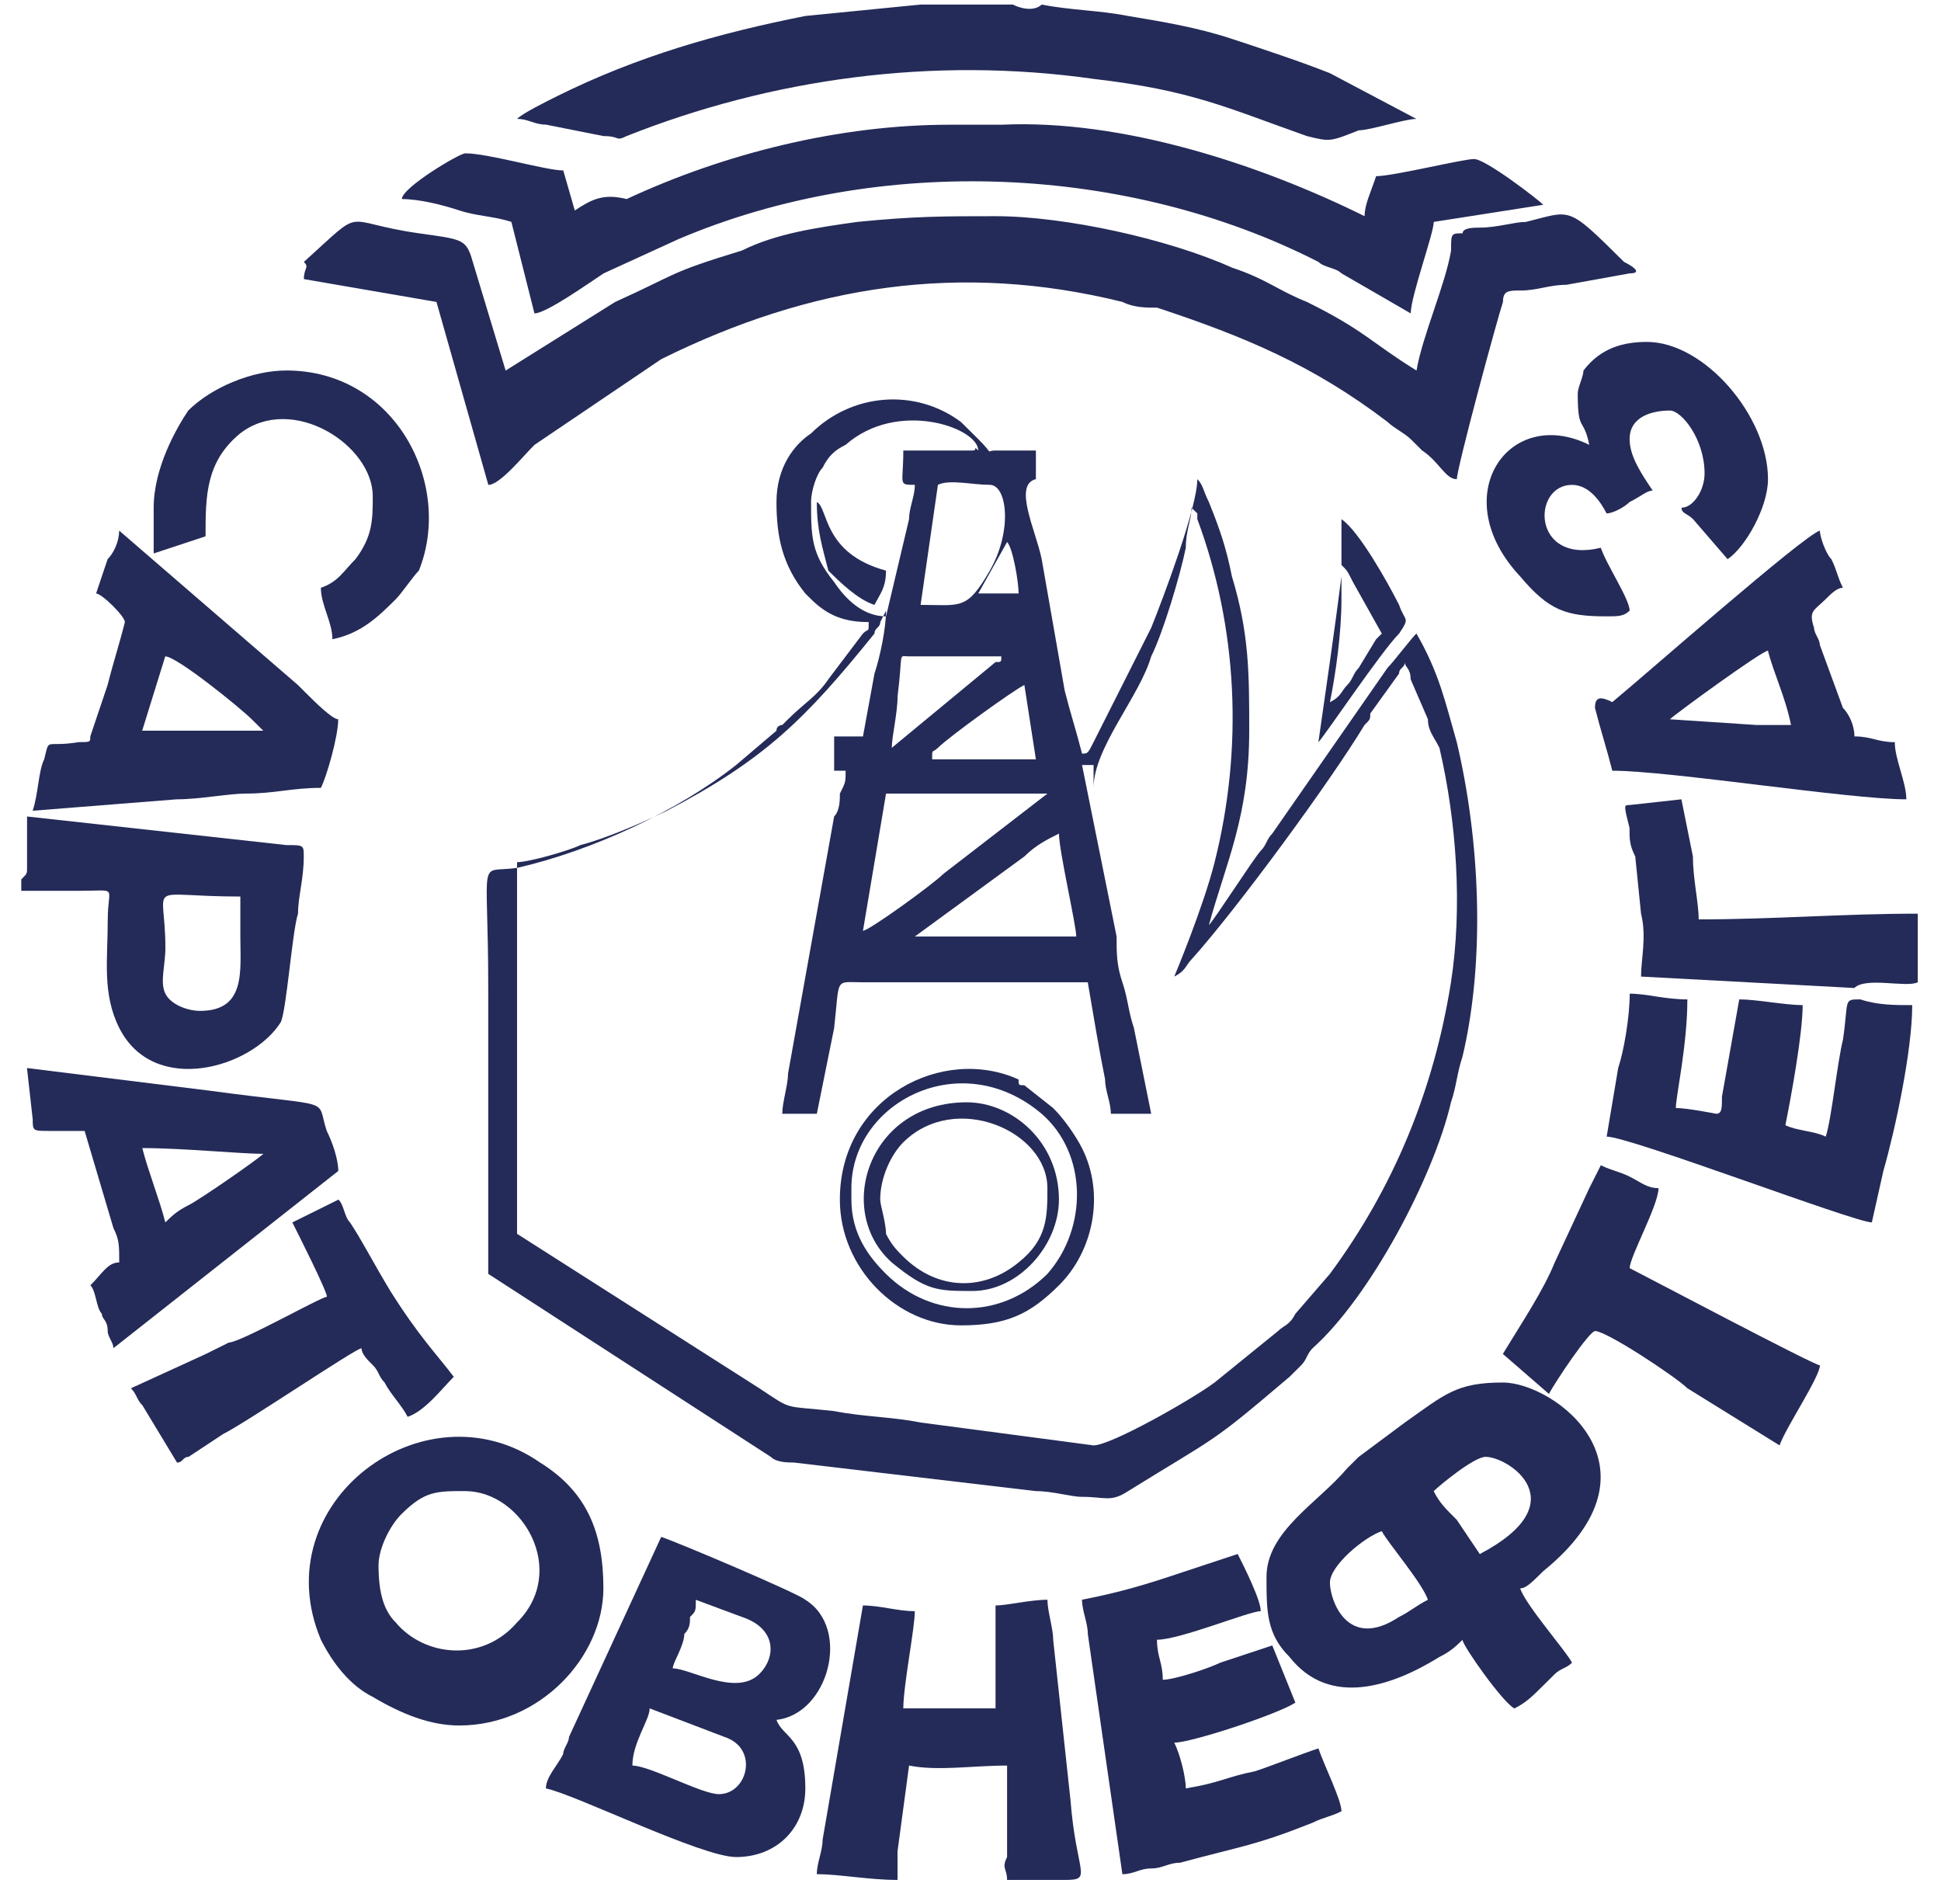
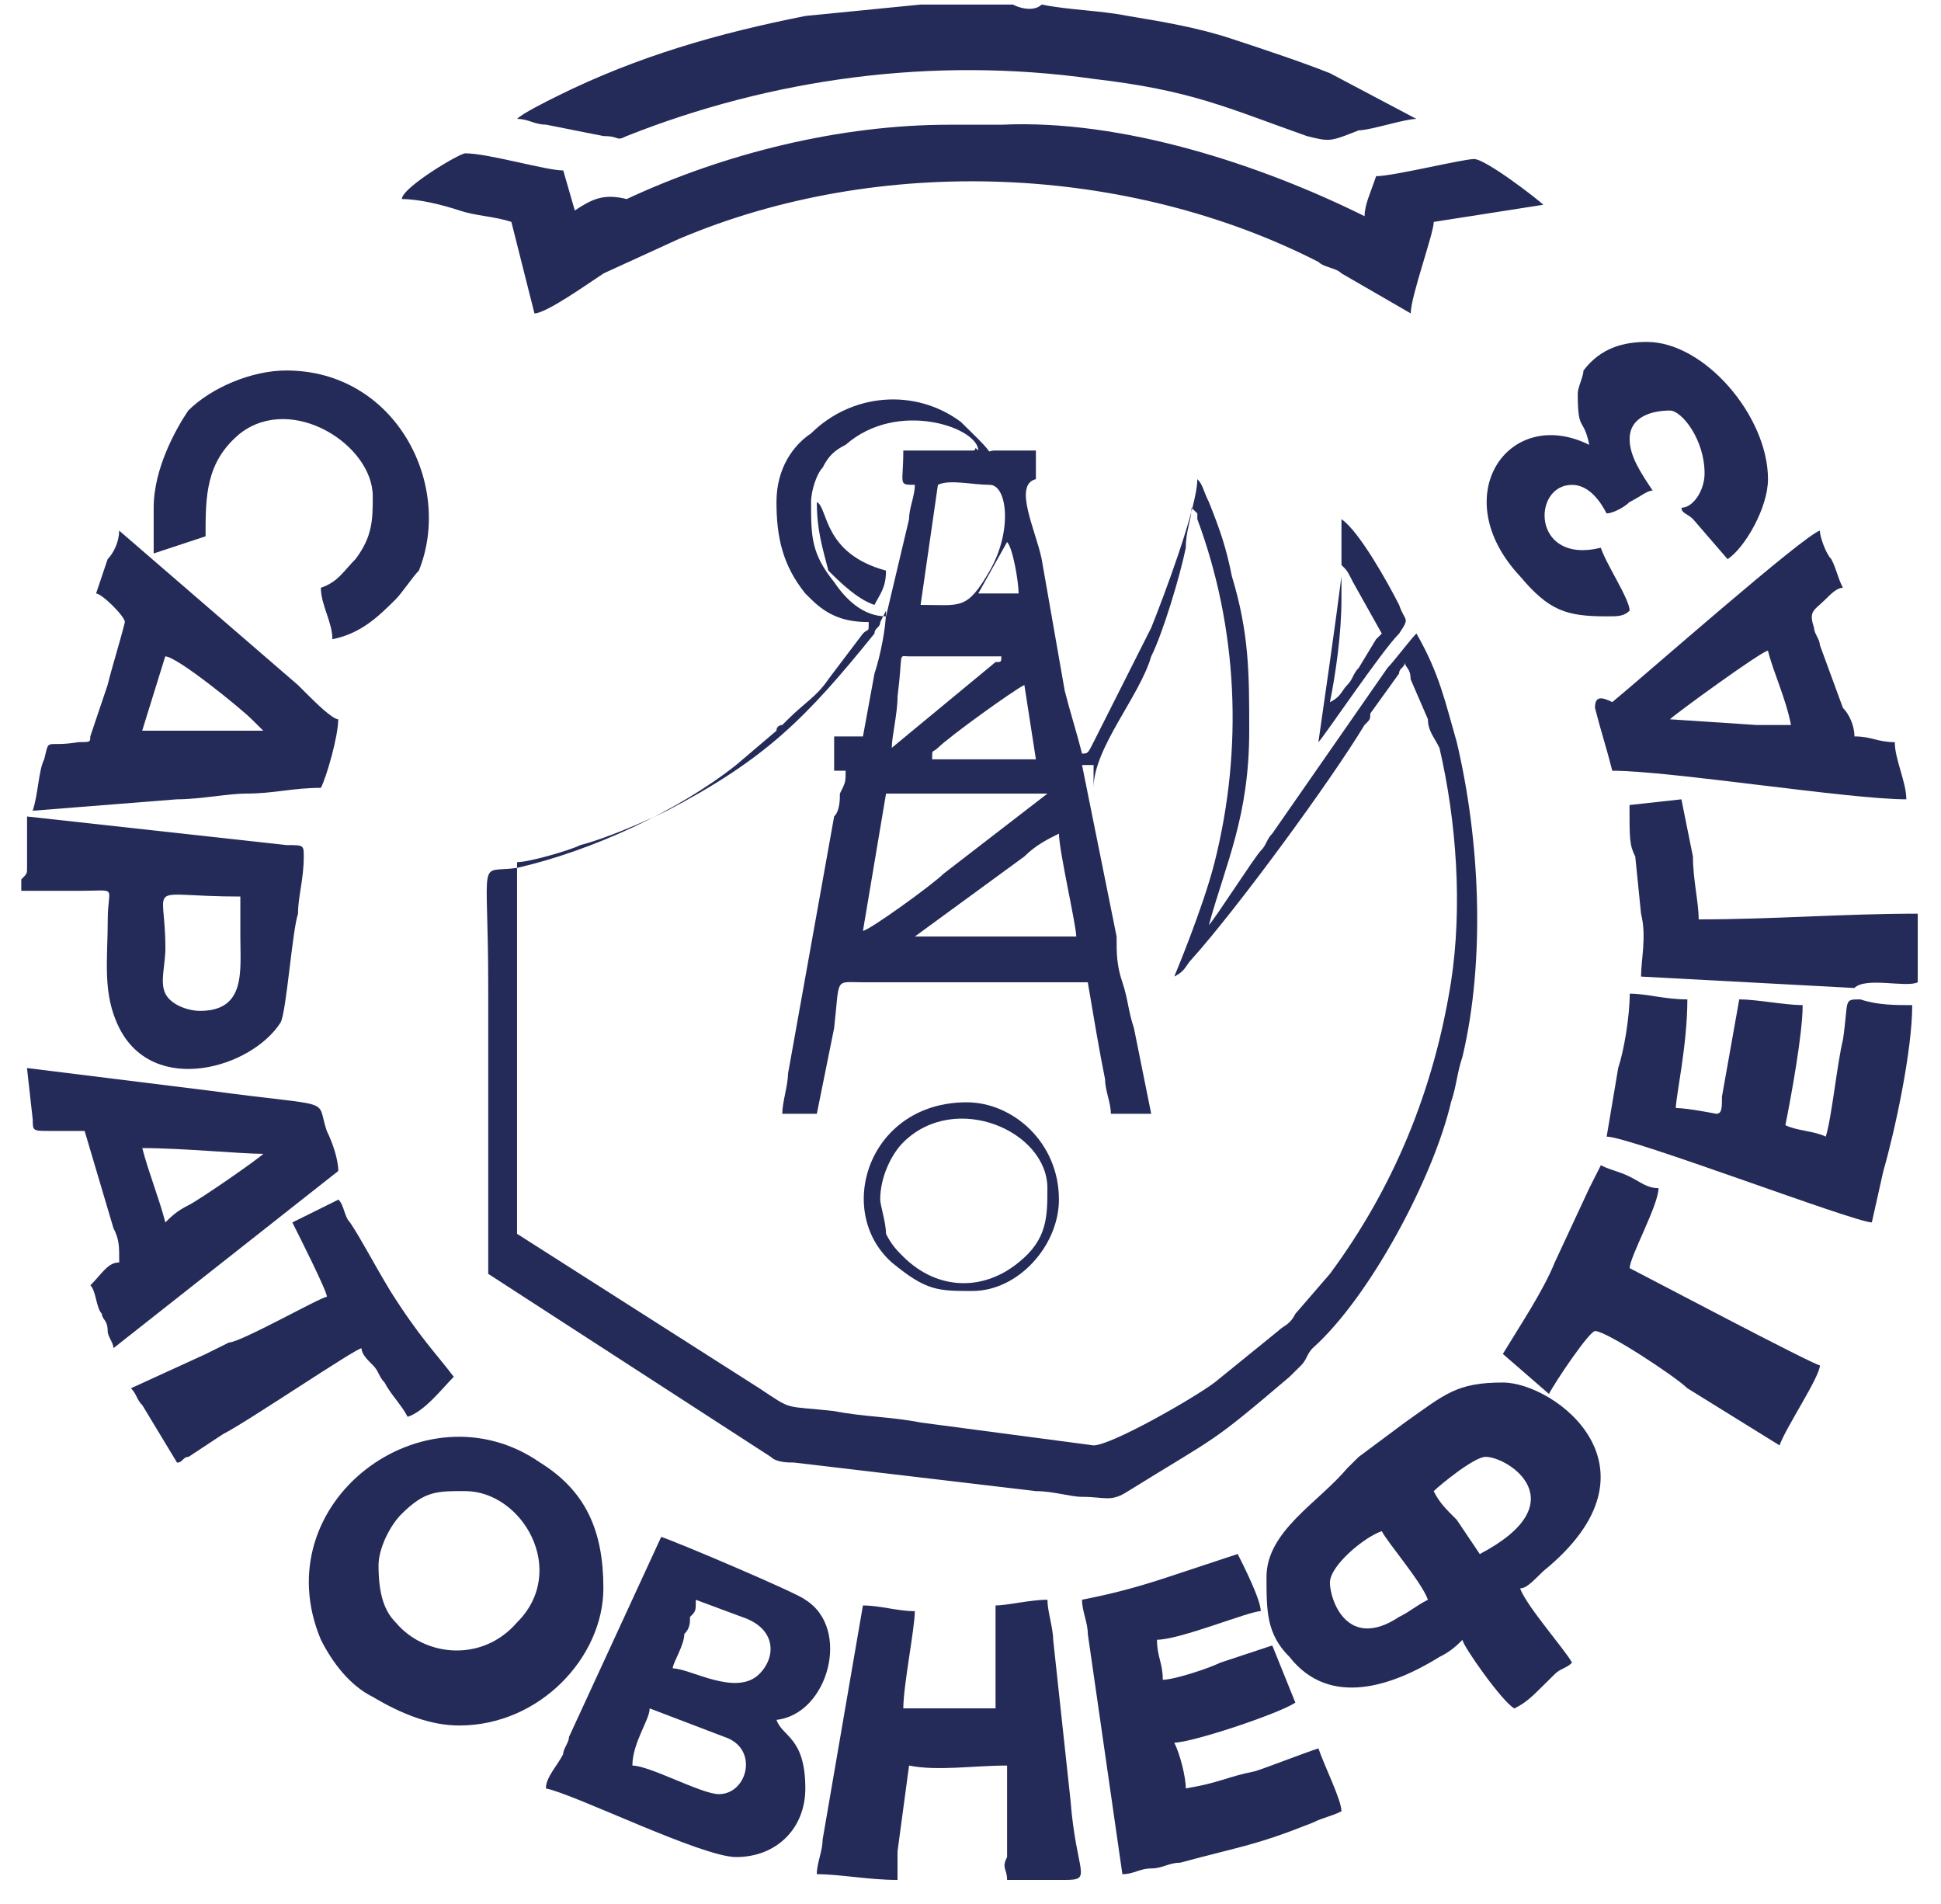
<svg xmlns="http://www.w3.org/2000/svg" width="52" height="51" viewBox="0 0 52 51" fill="none">
  <path d="M20.802 13.447C20.802 14.366 20.957 15.131 21.574 15.897L21.729 16.05C22.192 16.51 22.655 16.663 23.273 16.663C23.273 16.969 23.273 16.816 23.119 16.969L22.192 18.195C21.883 18.654 21.574 18.807 21.111 19.267C20.957 19.42 21.111 19.267 20.957 19.42C20.957 19.42 20.802 19.42 20.802 19.573L19.721 20.492C18.177 21.717 15.86 22.789 13.852 23.248C12.771 23.402 13.08 22.789 13.08 26.465C13.08 29.068 13.08 31.519 13.08 34.122L20.648 39.023C20.802 39.176 21.111 39.176 21.265 39.176L27.752 39.942C28.215 39.942 28.679 40.095 28.988 40.095C29.605 40.095 29.76 40.248 30.223 39.942C32.694 38.411 32.386 38.717 34.548 36.879C34.702 36.726 34.702 36.726 34.857 36.573C35.011 36.42 35.011 36.267 35.166 36.113C36.71 34.735 38.409 31.519 38.872 29.528C39.027 29.068 39.027 28.762 39.181 28.303C39.799 25.699 39.645 22.483 39.027 19.879C38.718 18.807 38.563 18.041 37.946 16.969C37.791 17.122 37.328 17.735 37.173 17.888L34.084 22.33C33.93 22.483 33.93 22.636 33.776 22.789C33.621 22.942 32.54 24.627 32.386 24.78C32.849 23.095 33.467 21.87 33.467 19.573C33.467 18.041 33.467 16.969 33.003 15.438C32.849 14.672 32.694 14.213 32.386 13.447C32.231 13.14 32.231 12.987 32.077 12.834C32.077 13.6 31.15 16.05 30.841 16.816L29.297 19.879C29.142 20.186 29.142 20.186 28.988 20.186C28.833 19.573 28.679 19.113 28.524 18.501L27.907 14.978C27.752 14.213 27.134 12.987 27.752 12.834V12.068H26.671C26.362 12.068 26.671 12.222 26.208 11.762C26.053 11.609 25.744 11.303 25.744 11.303C24.509 10.384 22.81 10.537 21.729 11.609C21.265 11.915 20.802 12.528 20.802 13.447ZM21.729 13.447C21.729 13.14 21.883 12.681 22.038 12.528C22.192 12.222 22.347 12.068 22.655 11.915C24.046 10.69 26.208 11.456 26.208 12.068C26.053 11.915 26.208 12.068 26.053 12.068H24.2C24.2 12.987 24.046 12.987 24.509 12.987C24.509 13.294 24.354 13.6 24.354 13.906L23.737 16.51C23.119 16.51 22.655 16.05 22.347 15.591C21.729 14.825 21.729 14.366 21.729 13.447ZM25.127 12.987C25.436 12.834 26.053 12.987 26.517 12.987C26.98 12.987 27.134 14.213 26.517 15.285C25.899 16.357 25.744 16.203 24.663 16.203L25.127 12.987ZM26.98 14.519C27.134 14.672 27.289 15.591 27.289 15.897H26.208L26.98 14.519ZM29.297 21.104C29.297 20.032 30.532 18.654 30.841 17.582C31.15 16.969 31.613 15.438 31.768 14.672C31.768 14.213 31.922 13.906 31.922 13.6C31.922 13.6 31.922 13.6 32.077 13.753V13.906C33.158 16.816 33.312 20.032 32.54 23.095C32.231 24.321 31.459 26.158 31.459 26.158C31.768 26.005 31.768 25.852 31.922 25.699C33.158 24.321 35.629 20.951 36.556 19.42C36.71 19.267 36.71 19.267 36.71 19.113L37.482 18.041C37.482 17.888 37.637 17.888 37.637 17.735C37.637 17.888 37.791 17.888 37.791 18.195L38.255 19.267C38.255 19.573 38.409 19.726 38.563 20.032C39.027 22.023 39.181 24.321 38.872 26.312C38.409 29.221 37.328 31.825 35.629 34.122L34.702 35.194C34.548 35.501 34.393 35.501 34.239 35.654L32.54 37.032C31.922 37.492 29.76 38.717 29.297 38.717L24.663 38.104C23.891 37.951 23.119 37.951 22.347 37.798C20.957 37.645 21.265 37.798 20.339 37.185L13.852 33.05V23.095C14.161 23.095 15.242 22.789 15.551 22.636C16.169 22.483 17.25 22.023 17.868 21.717C20.493 20.339 21.574 19.267 23.428 16.969C23.428 16.816 23.582 16.816 23.582 16.663L23.737 16.357C23.737 16.816 23.582 17.582 23.428 18.041L23.119 19.726H22.347V20.645C22.501 20.645 22.501 20.645 22.655 20.645C22.655 20.951 22.655 20.951 22.501 21.258C22.501 21.411 22.501 21.717 22.347 21.87L21.111 28.762C21.111 29.068 20.957 29.528 20.957 29.834H21.883L22.347 27.537C22.501 26.158 22.347 26.312 23.119 26.312H29.142C29.297 27.23 29.451 28.149 29.606 28.915C29.606 29.221 29.76 29.528 29.76 29.834H30.841L30.378 27.537C30.223 27.077 30.223 26.771 30.069 26.312C29.914 25.852 29.914 25.546 29.914 25.086L28.988 20.492H29.297V21.104ZM23.891 20.032C23.891 19.726 24.046 19.113 24.046 18.654C24.2 17.429 24.046 17.582 24.354 17.582C24.818 17.582 26.671 17.582 26.826 17.582C26.826 17.735 26.826 17.735 26.671 17.735L23.891 20.032ZM24.972 20.339C24.972 20.032 24.972 20.185 25.127 20.032C25.436 19.726 27.134 18.501 27.443 18.348L27.752 20.339H24.972ZM23.737 21.258H28.061L25.281 23.402C24.972 23.708 23.273 24.933 23.119 24.933L23.737 21.258ZM27.443 22.942C27.752 22.636 28.061 22.483 28.37 22.33C28.37 22.789 28.833 24.78 28.833 25.086H24.509L27.443 22.942Z" fill="#242B58" />
-   <path d="M8.141 7.476L11.693 8.088L13.083 12.989C13.392 12.989 14.009 12.223 14.318 11.917L17.716 9.62C21.732 7.629 25.747 7.016 30.072 8.088C30.381 8.241 30.69 8.241 30.998 8.241C33.315 9.007 35.169 9.773 37.176 11.305C37.331 11.458 37.64 11.611 37.794 11.764C37.949 11.917 37.949 11.917 38.103 12.07C38.566 12.377 38.721 12.836 39.03 12.836C39.03 12.53 40.111 8.548 40.265 8.088C40.265 7.782 40.42 7.782 40.729 7.782C41.192 7.782 41.501 7.629 41.964 7.629L43.663 7.322C43.972 7.322 43.818 7.169 43.509 7.016C41.964 5.484 42.119 5.638 40.883 5.944C40.574 5.944 40.111 6.097 39.648 6.097C39.493 6.097 39.184 6.097 39.184 6.25C38.875 6.25 38.875 6.25 38.875 6.71C38.721 7.629 38.103 9.007 37.949 9.926C36.713 9.16 36.559 8.854 35.014 8.088C34.242 7.782 33.933 7.476 33.006 7.169C31.307 6.403 28.527 5.791 26.674 5.791C25.284 5.791 24.512 5.791 22.967 5.944C21.886 6.097 20.805 6.25 19.878 6.71C17.871 7.322 18.18 7.322 16.481 8.088L13.546 9.926L12.62 6.863C12.465 6.403 12.311 6.403 11.229 6.25C9.067 5.944 9.84 5.484 8.141 7.016C8.295 7.169 8.141 7.169 8.141 7.476Z" fill="#242B58" />
  <path d="M15.399 5.638L15.09 4.566C14.627 4.566 13.082 4.107 12.464 4.107C12.31 4.107 10.766 5.026 10.766 5.332C11.229 5.332 11.847 5.485 12.31 5.638C12.773 5.791 13.237 5.791 13.7 5.944L14.318 8.395C14.627 8.395 15.708 7.629 16.171 7.323L18.179 6.404C23.585 4.107 30.226 4.413 35.322 7.016C35.477 7.169 35.786 7.169 35.94 7.323L37.794 8.395C37.794 7.935 38.411 6.251 38.411 5.944L41.346 5.485C41.191 5.332 39.801 4.26 39.492 4.26C39.184 4.26 37.33 4.719 36.867 4.719C36.712 5.179 36.558 5.485 36.558 5.791C33.778 4.413 30.071 3.188 26.828 3.341C26.519 3.341 26.21 3.341 26.056 3.341C25.901 3.341 25.747 3.341 25.438 3.341C22.503 3.341 19.415 4.107 16.789 5.332C16.171 5.179 15.862 5.332 15.399 5.638Z" fill="#242B58" />
  <path d="M33.93 42.24C33.93 43.159 33.93 43.772 34.547 44.384C35.629 45.763 37.328 45.15 38.563 44.384C38.872 44.231 39.026 44.078 39.181 43.925C39.181 44.078 40.262 45.609 40.571 45.763C40.88 45.609 41.034 45.456 41.343 45.15C41.498 44.997 41.498 44.997 41.652 44.844C41.806 44.691 41.961 44.691 42.115 44.538C41.961 44.231 40.88 43.006 40.725 42.547C40.88 42.547 41.034 42.393 41.343 42.087C44.741 39.331 41.652 37.033 40.262 37.033C39.026 37.033 38.718 37.34 37.636 38.105L36.401 39.024C36.246 39.177 36.246 39.177 36.092 39.33C35.32 40.249 33.93 41.015 33.93 42.24ZM38.409 39.943C38.563 39.79 39.49 39.024 39.799 39.024C40.416 39.024 42.27 40.249 39.644 41.628L39.026 40.709C38.718 40.403 38.563 40.249 38.409 39.943ZM35.629 42.393C35.629 41.934 36.555 41.168 37.019 41.015C37.173 41.321 38.1 42.393 38.254 42.853C37.945 43.006 37.791 43.159 37.482 43.312C36.092 44.231 35.629 42.853 35.629 42.393Z" fill="#242B58" />
  <path d="M27.134 0.122H24.663L21.574 0.428C19.257 0.888 17.095 1.5 14.933 2.572C14.624 2.726 14.006 3.032 13.852 3.185C14.161 3.185 14.315 3.338 14.624 3.338L16.168 3.645C16.632 3.645 16.477 3.798 16.786 3.645C20.647 2.113 24.972 1.5 29.296 2.113C31.922 2.419 32.848 2.879 35.011 3.645C35.628 3.798 35.628 3.798 36.401 3.491C36.709 3.491 37.636 3.185 37.945 3.185L35.628 1.96C34.856 1.654 33.929 1.347 33.003 1.041C32.076 0.735 31.149 0.582 30.223 0.428C29.451 0.275 28.678 0.275 27.906 0.122C27.752 0.275 27.443 0.275 27.134 0.122Z" fill="#242B58" />
  <path d="M12.303 46.22C14.466 46.22 16.165 44.382 16.165 42.544C16.165 41.013 15.701 39.941 14.466 39.175C11.377 37.031 7.052 40.247 8.597 43.923C8.906 44.535 9.369 45.148 9.987 45.454C10.759 45.914 11.531 46.22 12.303 46.22ZM10.141 41.932C10.141 41.472 10.45 40.86 10.759 40.554C11.377 39.941 11.686 39.941 12.458 39.941C14.002 39.941 15.238 42.085 13.848 43.463C12.921 44.535 11.377 44.382 10.604 43.463C10.296 43.157 10.141 42.698 10.141 41.932Z" fill="#242B58" />
  <path d="M14.625 47.906C15.397 48.059 18.795 49.744 19.722 49.744C20.803 49.744 21.575 48.978 21.575 47.906C21.575 46.528 20.957 46.528 20.803 46.069C22.193 45.915 22.811 43.618 21.575 42.853C21.421 42.699 18.177 41.321 17.714 41.168L15.243 46.528C15.243 46.681 15.088 46.834 15.088 46.987C14.934 47.294 14.625 47.6 14.625 47.906ZM18.023 44.69C18.023 44.537 18.332 44.078 18.332 43.771C18.486 43.618 18.486 43.465 18.486 43.312C18.641 43.159 18.641 43.159 18.641 42.853L19.876 43.312C20.803 43.618 20.803 44.384 20.34 44.843C19.722 45.456 18.486 44.69 18.023 44.69ZM17.405 45.762L19.413 46.528C20.34 46.834 20.031 48.059 19.258 48.059C18.795 48.059 17.405 47.294 16.942 47.294C16.942 46.681 17.405 46.069 17.405 45.762Z" fill="#242B58" />
  <path d="M26.98 50.357H28.061H28.215C28.369 50.357 28.369 50.357 28.524 50.357C29.296 50.357 28.833 50.203 28.678 48.212L28.215 43.924C28.215 43.617 28.061 43.158 28.061 42.852C27.597 42.852 26.98 43.005 26.671 43.005C26.671 43.924 26.671 44.69 26.671 45.762H25.435C25.281 45.762 24.972 45.762 24.817 45.762C24.508 45.762 24.508 45.762 24.2 45.762C24.2 45.149 24.508 43.617 24.508 43.158C24.045 43.158 23.582 43.005 23.118 43.005L22.037 49.284C22.037 49.591 21.883 49.897 21.883 50.203C22.501 50.203 23.273 50.357 24.045 50.357C24.045 50.05 24.045 49.897 24.045 49.591L24.354 47.293C25.126 47.447 26.053 47.293 26.98 47.293C26.98 47.6 26.98 47.6 26.98 48.059V49.744C26.825 50.05 26.98 50.05 26.98 50.357Z" fill="#242B58" />
  <path d="M28.988 42.851C28.988 43.157 29.143 43.464 29.143 43.77L30.069 50.203C30.378 50.203 30.533 50.049 30.842 50.049C31.151 50.049 31.305 49.896 31.614 49.896C33.313 49.437 33.622 49.437 35.166 48.824C35.475 48.671 35.629 48.671 35.938 48.518C35.938 48.212 35.475 47.293 35.321 46.833C34.857 46.986 34.085 47.293 33.622 47.446C32.849 47.599 32.695 47.752 31.768 47.905C31.768 47.599 31.614 46.986 31.459 46.68C31.923 46.68 34.239 45.914 34.703 45.608L34.085 44.076L32.695 44.536C32.386 44.689 31.459 44.995 31.151 44.995C31.151 44.536 30.996 44.383 30.996 43.923C31.614 43.923 33.467 43.157 33.776 43.157C33.776 42.851 33.313 41.932 33.158 41.626L31.305 42.239C30.378 42.545 29.761 42.698 28.988 42.851Z" fill="#242B58" />
  <path d="M43.043 30.446C43.661 30.446 49.684 32.744 50.147 32.744L50.456 31.365C50.765 30.293 51.229 28.149 51.229 26.924C50.765 26.924 50.302 26.924 49.839 26.77C49.375 26.77 49.53 26.77 49.375 27.843C49.221 28.455 49.066 29.987 48.912 30.446C48.603 30.293 48.14 30.293 47.831 30.14C47.985 29.374 48.294 27.689 48.294 26.924C47.831 26.924 47.059 26.77 46.595 26.77L46.132 29.374C46.132 29.68 46.132 29.834 45.977 29.834C45.977 29.834 45.205 29.68 44.896 29.68C44.896 29.374 45.205 27.996 45.205 26.77C44.587 26.77 44.124 26.617 43.661 26.617C43.661 27.23 43.506 28.149 43.352 28.608L43.043 30.446Z" fill="#242B58" />
  <path d="M2.267 30.294L3.039 32.897C3.194 33.204 3.194 33.357 3.194 33.816C2.885 33.816 2.73 34.123 2.422 34.429C2.576 34.582 2.576 35.041 2.73 35.194C2.73 35.348 2.885 35.348 2.885 35.654C2.885 35.807 3.039 35.96 3.039 36.113L9.063 31.366C9.063 31.06 8.908 30.6 8.754 30.294C8.445 29.375 9.063 29.681 5.665 29.222L0.723 28.609L0.877 29.988C0.877 30.294 0.877 30.294 1.34 30.294C1.804 30.294 1.958 30.294 2.267 30.294ZM4.429 32.744C4.275 32.132 3.966 31.366 3.812 30.753C4.893 30.753 6.437 30.907 7.055 30.907C6.9 31.06 5.356 32.132 5.047 32.285C4.738 32.438 4.584 32.591 4.429 32.744Z" fill="#242B58" />
  <path d="M42.73 18.961C42.885 19.573 43.039 20.033 43.194 20.645C44.738 20.645 49.526 21.411 51.071 21.411C51.071 20.951 50.762 20.339 50.762 19.88C50.298 19.88 50.144 19.726 49.681 19.726C49.681 19.42 49.526 19.114 49.372 18.961L48.754 17.276C48.754 17.123 48.599 16.97 48.599 16.817C48.445 16.357 48.599 16.357 48.908 16.051C49.063 15.898 49.217 15.744 49.372 15.744C49.217 15.438 49.217 15.285 49.063 14.979C48.908 14.825 48.754 14.366 48.754 14.213C48.291 14.366 44.12 18.042 43.194 18.807C42.885 18.654 42.73 18.654 42.73 18.961ZM44.738 19.267C44.893 19.114 47.209 17.429 47.364 17.429C47.518 18.042 47.827 18.654 47.982 19.42C47.673 19.42 47.364 19.42 47.055 19.42L44.738 19.267Z" fill="#242B58" />
  <path d="M2.574 15.898C2.728 15.898 3.346 16.51 3.346 16.663C3.192 17.276 3.037 17.735 2.883 18.348L2.419 19.726C2.419 19.879 2.419 19.879 2.111 19.879C1.184 20.032 1.338 19.726 1.184 20.339C1.029 20.645 1.029 21.257 0.875 21.717L4.736 21.411C5.354 21.411 6.126 21.257 6.589 21.257C7.362 21.257 7.825 21.104 8.597 21.104C8.752 20.798 9.061 19.726 9.061 19.267C8.906 19.267 8.443 18.807 8.288 18.654C8.134 18.501 8.134 18.501 7.98 18.348L3.192 14.213C3.192 14.519 3.037 14.825 2.883 14.979L2.574 15.898ZM4.427 17.582C4.736 17.582 6.435 18.96 6.744 19.267C6.898 19.42 6.898 19.42 7.053 19.573C5.817 19.573 5.045 19.573 3.809 19.573L4.427 17.582Z" fill="#242B58" />
  <path d="M0.57 23.556V23.862C0.879 23.862 1.188 23.862 1.343 23.862C1.651 23.862 1.806 23.862 2.115 23.862C3.196 23.862 2.887 23.709 2.887 24.628C2.887 25.7 2.733 26.618 3.196 27.537C4.123 29.375 6.748 28.609 7.52 27.384C7.675 27.078 7.829 24.934 7.984 24.474C7.984 24.015 8.138 23.556 8.138 22.943C8.138 22.637 8.138 22.637 7.675 22.637L0.725 21.871C0.725 22.024 0.725 22.331 0.725 22.637V23.249C0.725 23.402 0.725 23.402 0.57 23.556C0.57 23.402 0.57 23.556 0.57 23.556ZM5.358 27.078C5.049 27.078 4.586 26.925 4.431 26.618C4.277 26.312 4.431 25.853 4.431 25.393C4.431 23.556 3.814 24.015 6.439 24.015C6.439 24.321 6.439 24.628 6.439 25.087C6.439 26.006 6.594 27.078 5.358 27.078Z" fill="#242B58" />
  <path d="M42.268 10.537C42.268 11.609 42.422 11.15 42.577 11.916C40.415 10.844 38.716 13.294 40.724 15.438C41.496 16.357 41.959 16.51 43.04 16.51C43.349 16.51 43.504 16.51 43.658 16.357C43.658 16.05 43.04 15.131 42.886 14.672C41.032 15.131 41.032 12.988 42.114 12.988C42.577 12.988 42.886 13.447 43.04 13.753C43.195 13.753 43.504 13.6 43.658 13.447C43.967 13.294 44.121 13.141 44.276 13.141C43.967 12.681 43.658 12.222 43.658 11.762C43.658 11.15 44.276 10.997 44.739 10.997C45.048 10.997 45.666 11.762 45.666 12.681C45.666 13.141 45.357 13.6 45.048 13.6C45.048 13.753 45.202 13.753 45.357 13.906L46.283 14.978C46.747 14.672 47.365 13.6 47.365 12.834C47.365 11.15 45.666 9.159 44.121 9.159C43.504 9.159 42.886 9.312 42.422 9.925C42.422 10.078 42.268 10.384 42.268 10.537Z" fill="#242B58" />
  <path d="M7.832 32.745C7.987 33.052 8.759 34.583 8.759 34.736C8.605 34.736 6.442 35.961 6.133 35.961C5.825 36.115 5.825 36.115 5.516 36.268L3.508 37.187C3.662 37.34 3.662 37.493 3.817 37.646L4.743 39.178C4.898 39.178 4.898 39.024 5.052 39.024L5.979 38.412C6.597 38.105 9.531 36.115 9.686 36.115C9.686 36.268 9.84 36.421 9.995 36.574C10.149 36.727 10.149 36.88 10.303 37.033C10.458 37.34 10.767 37.646 10.921 37.952C11.385 37.799 11.848 37.187 12.157 36.88C11.693 36.268 11.23 35.808 10.458 34.583C9.995 33.817 9.686 33.205 9.377 32.745C9.222 32.592 9.222 32.286 9.068 32.133L7.832 32.745Z" fill="#242B58" />
  <path d="M40.262 36.267L41.497 37.339C41.652 37.033 42.578 35.654 42.733 35.654C43.042 35.654 44.895 36.88 45.204 37.186L47.675 38.717C47.83 38.258 48.756 36.88 48.756 36.573C48.602 36.573 43.968 34.123 43.66 33.97C43.66 33.663 44.432 32.285 44.432 31.826C44.123 31.826 43.968 31.672 43.66 31.519C43.351 31.366 43.196 31.366 42.887 31.213C42.733 31.519 42.733 31.519 42.578 31.826L41.652 33.816C41.343 34.582 40.725 35.501 40.262 36.267Z" fill="#242B58" />
  <path d="M4.117 13.6V14.825C4.581 14.672 5.044 14.519 5.507 14.366C5.507 13.293 5.507 12.374 6.434 11.609C7.824 10.536 9.986 11.915 9.986 13.293C9.986 13.906 9.986 14.366 9.523 14.978C9.214 15.284 9.059 15.591 8.596 15.744C8.596 16.203 8.905 16.663 8.905 17.122C9.677 16.969 10.14 16.51 10.604 16.05C10.758 15.897 11.067 15.438 11.222 15.284C12.148 12.987 10.604 9.924 7.669 9.924C6.743 9.924 5.662 10.383 5.044 10.996C4.735 11.455 4.117 12.528 4.117 13.6Z" fill="#242B58" />
-   <path d="M51.377 26.312V24.474C49.369 24.474 47.516 24.627 45.508 24.627C45.508 24.168 45.354 23.555 45.354 22.943L45.045 21.411L43.655 21.564C43.501 21.564 43.501 21.564 43.655 22.177C43.655 22.483 43.655 22.636 43.809 22.943L43.964 24.474C44.118 25.087 43.964 25.699 43.964 26.159L49.678 26.465C49.987 26.159 51.068 26.465 51.377 26.312Z" fill="#242B58" />
-   <path d="M22.5 32.133C22.5 33.97 24.044 35.502 25.743 35.502C26.979 35.502 27.597 35.196 28.369 34.43C29.296 33.511 29.605 31.979 28.987 30.754C28.832 30.448 28.523 29.988 28.215 29.682L27.442 29.07C27.288 29.07 27.288 29.07 27.288 28.916C25.28 27.997 22.5 29.376 22.5 32.133ZM22.809 32.133V31.826C22.809 29.529 25.743 27.997 27.906 29.835C29.141 30.907 29.141 32.898 28.06 34.123C26.825 35.349 24.971 35.349 23.735 34.123C23.272 33.664 22.809 33.051 22.809 32.133Z" fill="#242B58" />
+   <path d="M51.377 26.312V24.474C49.369 24.474 47.516 24.627 45.508 24.627C45.508 24.168 45.354 23.555 45.354 22.943L45.045 21.411L43.655 21.564C43.655 22.483 43.655 22.636 43.809 22.943L43.964 24.474C44.118 25.087 43.964 25.699 43.964 26.159L49.678 26.465C49.987 26.159 51.068 26.465 51.377 26.312Z" fill="#242B58" />
  <path d="M26.052 34.581C27.288 34.581 28.369 33.356 28.369 32.131C28.369 30.599 27.133 29.527 25.898 29.527C23.272 29.527 22.346 32.437 23.89 33.816C24.817 34.581 25.126 34.581 26.052 34.581ZM23.581 32.131C23.581 31.518 23.89 30.906 24.199 30.599C25.589 29.221 28.06 30.293 28.06 31.825C28.06 32.59 28.06 33.203 27.288 33.816C26.361 34.581 25.126 34.581 24.199 33.662C24.044 33.509 23.89 33.356 23.736 33.05C23.736 32.743 23.581 32.284 23.581 32.131Z" fill="#242B58" />
  <path d="M35.32 19.881C35.475 19.728 37.019 17.43 37.483 16.971C37.791 16.512 37.637 16.665 37.483 16.205C37.174 15.593 36.401 14.214 35.938 13.908V15.44C35.784 16.665 35.475 18.809 35.32 19.881ZM35.629 18.809C35.784 18.043 35.938 16.971 35.938 16.052C35.938 15.746 35.938 15.593 35.938 15.133C36.093 15.287 36.093 15.287 36.247 15.593L37.019 16.971L36.865 17.124L36.401 17.89C36.247 18.043 36.247 18.196 36.093 18.349C35.938 18.503 35.938 18.656 35.629 18.809Z" fill="#242B58" />
  <path d="M23.427 16.204C23.582 15.897 23.736 15.744 23.736 15.285C22.037 14.825 22.192 13.6 21.883 13.447C21.883 14.213 22.037 14.672 22.192 15.285C22.501 15.591 22.964 16.05 23.427 16.204Z" fill="#242B58" />
</svg>